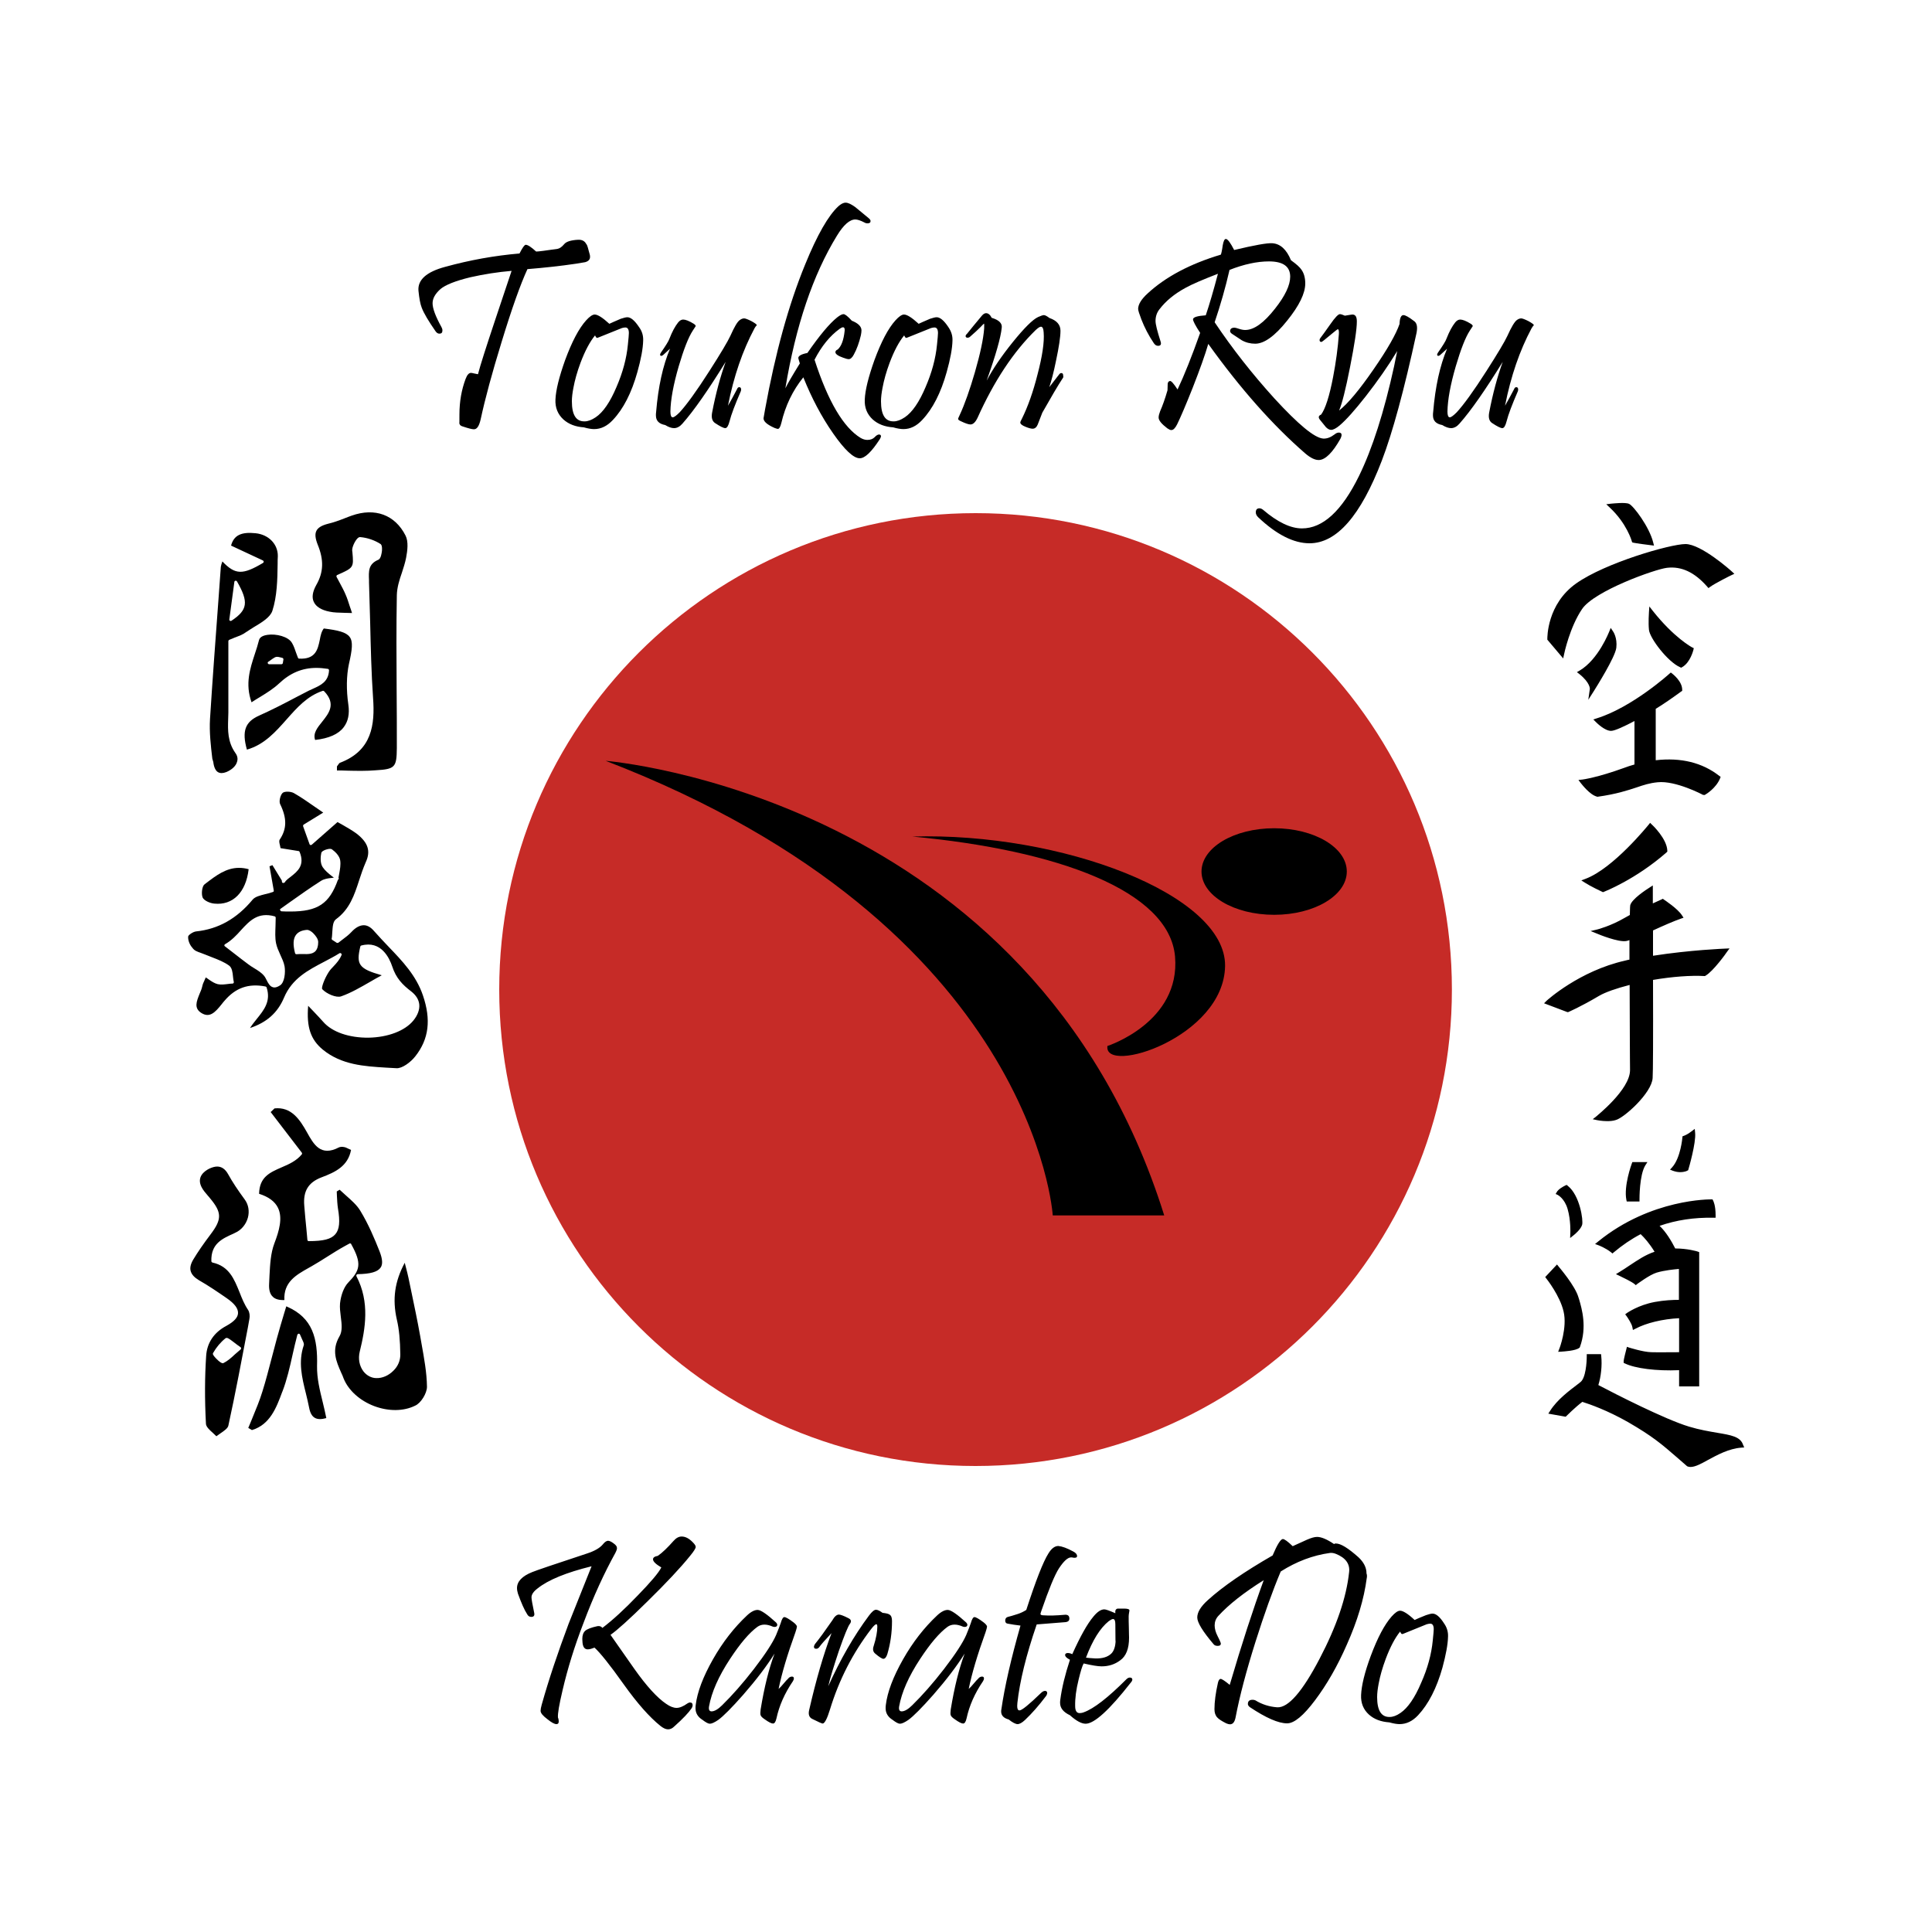
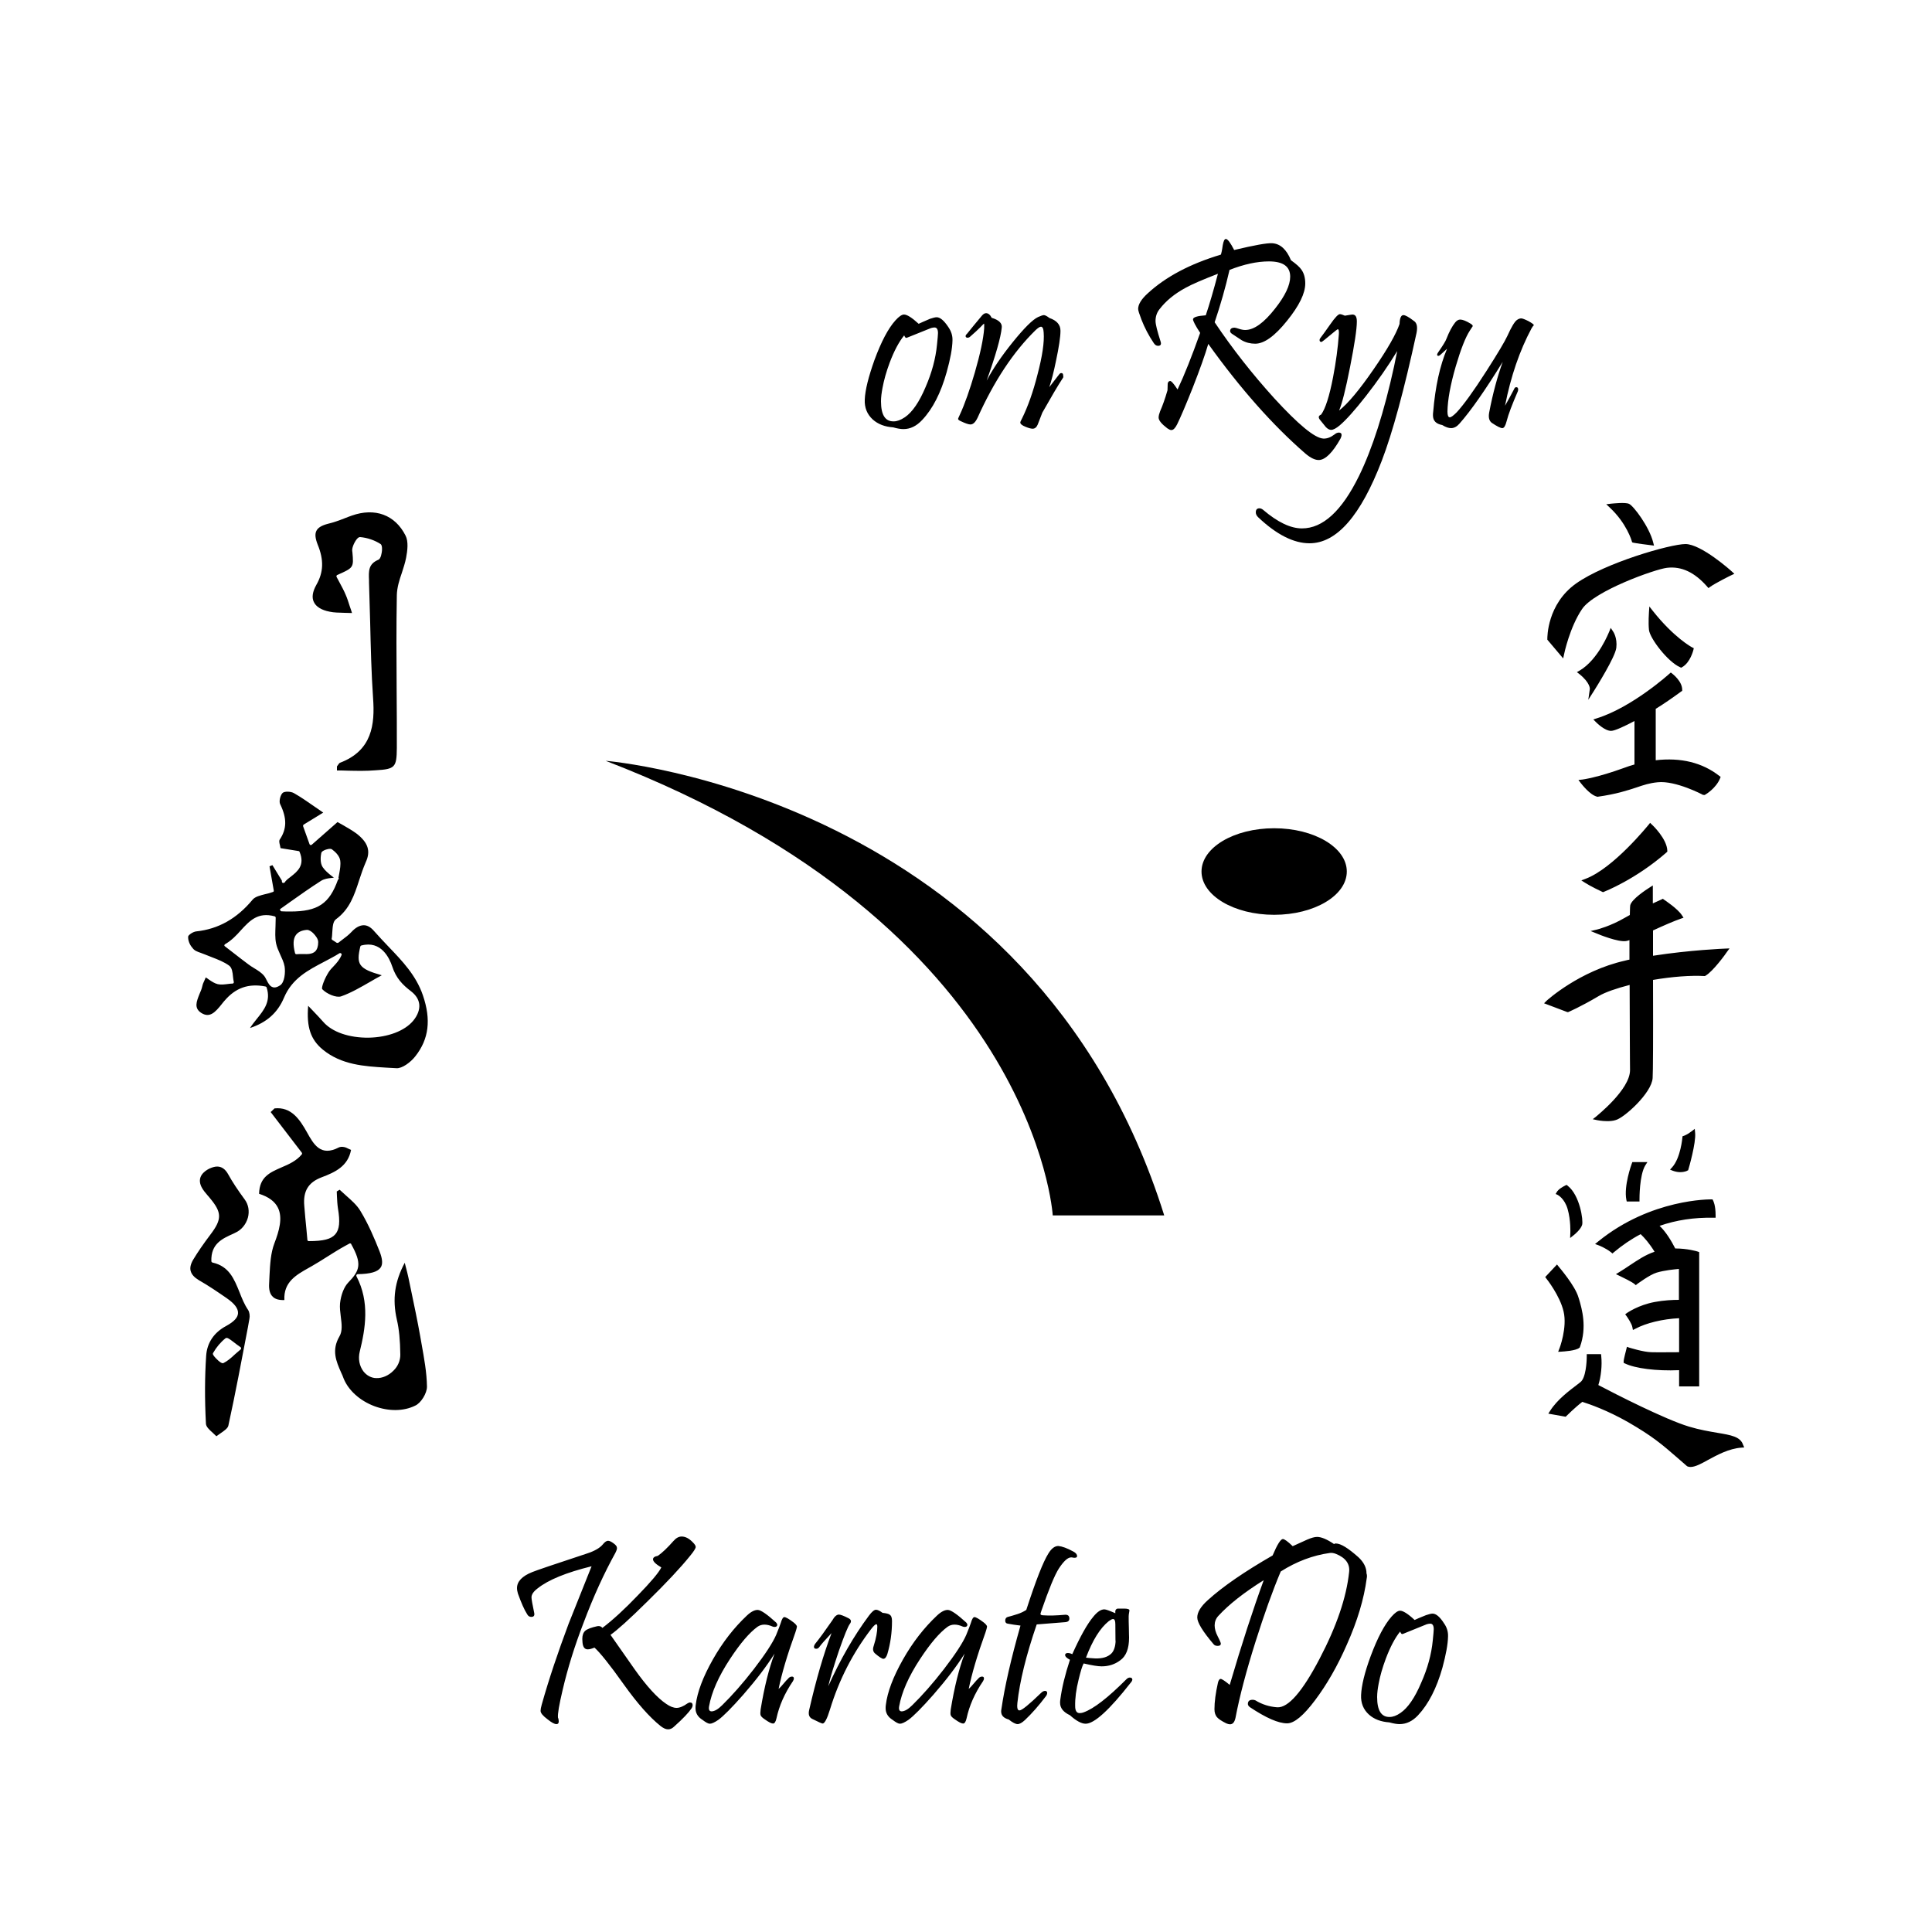
<svg xmlns="http://www.w3.org/2000/svg" xml:space="preserve" style="enable-background:new 0 0 1000 1000" viewBox="0 0 1000 1000">
  <switch>
    <g>
-       <path d="M751.5 512.2c0 136.2-110.4 246.6-246.6 246.6S258.4 648.4 258.4 512.2 368.8 265.6 505 265.6 751.5 376 751.5 512.2" style="fill:#c62b27" />
      <path d="M313.5 393.8s220.9 17.6 289.1 235.3h-57.7s-9-149.7-231.4-235.3M697.1 451.1c0 12.4-16.8 22.4-37.6 22.4s-37.6-10-37.6-22.4c0-12.4 16.8-22.4 37.6-22.4s37.6 10 37.6 22.4" />
-       <path d="M573.2 541.4s37.9-12.2 35-46.3c-3-34.1-61-55.1-135.9-62.1 76.9-2.3 162.3 30 161.8 67-.6 37-63 56.6-60.9 41.4M305.3 131.9c.1.4.1.8.1 1.1 0 1.3-.8 2.2-2.5 2.7-.1 0-1.7.3-4.8.8-8.1 1.2-16.5 2.1-25.1 2.8-3.6 7.8-8.1 20.4-13.4 37.8-4.9 15.9-8.5 29.2-10.8 39.9-.8 3.5-1.9 5.2-3.5 5.2-1 0-2.9-.5-5.9-1.5-1.1-.3-1.6-.9-1.7-1.9.1.9.1-.5.1-4.2 0-6.8 1.1-12.9 3.2-18.5.8-2.1 1.7-3.1 2.8-3.1.3 0 .8.1 1.6.3.8.2 1.5.3 2 .4 1.2-4.7 4.2-14 8.8-27.8 5.2-15.6 8.1-24.2 8.6-25.7-7.1.6-14.2 1.7-21.3 3.3-7.9 1.9-13 4-15.5 6.1-2.8 2.5-4.1 4.9-4.1 7.4 0 2.6 1.5 6.7 4.6 12.3.3.6.5 1.1.5 1.7 0 1.2-.5 1.7-1.6 1.7-.7 0-1.4-.4-2-1.3-3.6-5.2-6-9.2-7.1-12.1-.8-2-1.3-4.9-1.7-8.8-.5-5.6 4.1-9.8 13.9-12.4 12.7-3.5 25.5-5.8 38.4-6.9 1.5-3 2.6-4.5 3.2-4.5 1.1 0 2.9 1.2 5.4 3.5 1.2 0 4.9-.5 11.1-1.4 1.1-.2 2.2-1 3.4-2.4 1-1.3 3.4-2.1 7.2-2.3 2.1-.1 3.5.7 4.3 2.3.4.2.9 2.1 1.8 5.5M332.9 176.3c-.1 4.1-1.1 9.5-3 16.3-3 10.7-7.2 19-12.7 24.8-2.9 3.1-6.1 4.7-9.7 4.7-1.4 0-3.2-.3-5.3-.9-4.3-.3-7.8-1.6-10.6-4.1-2.9-2.7-4.3-6.1-4.1-10.3.2-4.9 1.9-11.7 5-20.4 3.5-9.5 7.1-16.4 10.9-20.6 1.8-2 3.3-3 4.4-3 1.6 0 4.1 1.6 7.6 4.8 1-.5 2.9-1.3 5.9-2.6 1.5-.5 2.7-.8 3.4-.8 1.8 0 3.8 1.7 6 5 1.7 2.3 2.3 4.6 2.2 7.1m-7.9 2c.3-3.1.5-5 .5-5.9 0-1.9-.6-2.9-1.8-2.9-.5 0-1.1.1-1.8.3l-10.7 4.3c-1.2.5-2 .8-2.1.8-.4 0-.7-.4-1.1-1.3-2.7 3.3-5.2 8-7.5 14.1-1.8 4.8-3 9.2-3.7 13-.5 2.6-.8 4.9-.8 7 0 7.1 2.2 10.5 6.6 10.4 1.7 0 3.6-.7 5.7-2.1 3.9-2.6 7.5-7.9 10.8-15.7 3.2-7.4 5.2-14.7 5.9-22M390.5 170c-6.1 11.4-10.7 24.7-13.7 40 1.3-2.3 2.9-5.1 4.7-8.6.2-.6.6-1 1.1-1 .7 0 1 .4 1 1.3 0 .3-.1.6-.2.9-2.9 6.7-4.9 11.9-5.8 15.5-.6 2.3-1.3 3.5-2.2 3.5-.9 0-2.7-.9-5.4-2.7-1.4-1-1.9-2.8-1.4-5.4 1.9-10 4.3-18.7 7-26.2-8.9 14.4-16.3 25.1-22.4 32-1.3 1.5-2.8 2.3-4.3 2.3-1.3 0-2.8-.5-4.6-1.6-3.2-.6-4.8-2.2-4.8-5 0-.5 0-1.1.1-1.7 1.1-13.2 3.5-24.1 7.2-32.8-.8.7-2 1.8-3.5 3.2-.6.5-1.1.6-1.4.4-.4-.3-.3-.8.2-1.6 2.5-3.6 4-6 4.4-7.2 1.4-3.6 2.9-6.4 4.5-8.4.8-1 1.7-1.5 2.6-1.5 1.2 0 3.1.7 5.5 2.2.6.4 1 .8 1 1.2l-1.5 2.3c-2.3 3.5-4.7 9.7-7.3 18.5-2.8 9.6-4.2 17.4-4.3 23.4 0 2 .4 3 1.2 3 .7 0 1.9-.9 3.6-2.6 3.5-3.8 8.7-10.9 15.4-21.4 5.9-9.2 9.5-15.3 10.8-18.1 2.1-4.7 3.7-7.5 5-8.3.8-.6 1.6-.8 2.2-.8.6 0 1.9.5 3.7 1.4 1.8 1 2.8 1.7 2.8 2.1 0 .1-.2.3-.5.6-.3.5-.6.8-.7 1.1M455.4 227.3c-4.3 6.6-7.7 9.9-10.4 9.9-3.2 0-7.8-4.3-13.8-12.9-6-8.6-11.1-18.3-15.4-29-5.5 6.8-9.3 14.7-11.4 23.7-.5 2-1.1 3-1.8 3-.3 0-.8-.2-1.7-.5-3.8-1.7-5.7-3.3-5.7-5 0-.2.3-1.8.8-4.6 5.3-29.2 12.2-54.2 20.7-74.9 6.3-15.5 12.1-25.5 17.2-30.2 1.3-1.2 2.6-1.9 3.8-1.9 1.3 0 2.9.8 5 2.3l6.9 5.7c.6.5 1 1 1 1.5 0 .8-.5 1.2-1.6 1.2-.5 0-1-.1-1.5-.4-2.1-1.1-3.7-1.6-4.8-1.6-2.9 0-6.1 2.8-9.5 8.4-12.4 20.2-21.3 46.5-26.7 79 1.1-2.3 3.6-6.6 7.5-12.9-.5-1.6-.8-2.6-.8-2.8 0-1.1 1.6-2 4.7-2.6 6.3-9.1 11.4-15.2 15.4-18.4 1.4-1.1 2.5-1.7 3.3-1.7.8 0 2.2 1.1 4.3 3.4 3.3 1.3 5 3 5 5 0 .6-.1 1.5-.3 2.5-.9 3.8-2.1 7.2-3.7 10.1-.8 1.5-1.7 2.3-2.6 2.3-.6 0-1.7-.3-3-.8-2.6-.9-3.9-1.9-3.9-2.8 0-.6.4-1.1 1.2-1.4 1.9-1.7 3.1-4.9 3.6-9.8.1-1.1-.2-1.7-.9-1.7-.4 0-1 .3-1.7.8-5.1 3.7-9.4 9-13 16 7 21.6 15 35.1 23.9 40.5 1.1.6 2.2 1 3.4 1 1.7 0 2.9-.5 3.8-1.4.9-1 1.7-1.4 2.3-1.4.6 0 1 .3 1 1-.1.4-.3.9-.6 1.4" />
      <path d="M493 176.3c-.1 4.1-1.1 9.5-3 16.3-3 10.7-7.2 19-12.7 24.8-2.9 3.1-6.1 4.7-9.7 4.7-1.4 0-3.2-.3-5.3-.9-4.3-.3-7.8-1.6-10.6-4.1-2.9-2.7-4.3-6.1-4.1-10.3.2-4.9 1.9-11.7 5-20.4 3.5-9.5 7.1-16.4 10.9-20.6 1.8-2 3.3-3 4.4-3 1.6 0 4.1 1.6 7.6 4.8 1-.5 2.9-1.3 5.9-2.6 1.5-.5 2.7-.8 3.4-.8 1.8 0 3.8 1.7 6 5 1.6 2.3 2.3 4.6 2.2 7.1m-8 2c.3-3.1.5-5 .5-5.9 0-1.9-.6-2.9-1.8-2.9-.5 0-1.1.1-1.8.3l-10.7 4.3c-1.2.5-2 .8-2.1.8-.4 0-.7-.4-1.1-1.3-2.7 3.3-5.2 8-7.5 14.1-1.8 4.8-3 9.2-3.7 13-.5 2.6-.8 4.9-.8 7 0 7.1 2.2 10.5 6.6 10.4 1.7 0 3.6-.7 5.7-2.1 3.9-2.6 7.5-7.9 10.8-15.7 3.2-7.4 5.2-14.7 5.9-22M550.3 195.4c-2.8 4.2-6.3 10.3-10.8 18.2-.8 2.1-1.6 4.1-2.4 6.2-.6 1.4-1.5 2.1-2.6 2.1-.8 0-2-.3-3.7-1-1.8-.7-2.7-1.5-2.7-2.2 0-.3.3-1 .9-2.1 3-6.1 5.7-13.6 8-22.7 2.5-9.5 3.6-16.8 3.2-21.8-.1-2-.6-3-1.4-3-.6 0-1.5.6-2.7 1.7-11.6 11.3-21.6 26.5-30.1 45.4-1.1 2.3-2.3 3.5-3.7 3.5-1 0-2.7-.6-5-1.7-.9-.4-1.4-.8-1.4-1.2 0-.2.3-.8.8-1.9 2.7-5.8 5.3-13.3 7.9-22.2 2.8-9.7 4.4-17.3 4.8-22.7.1-1.7 0-2.5-.1-2.5 0 0-.7.6-1.9 1.9-1.2 1.2-3 2.9-5.2 4.8-.4.4-.9.6-1.4.6-.6 0-1-.3-1-.8 0-.4.2-.8.7-1.2 2-2.5 4.6-5.7 7.8-9.5.7-.8 1.4-1.2 2.1-1.2 1.1 0 2.1.8 2.9 2.4 3.7 1.1 5.5 2.8 5.2 5.1-.5 5.1-3.1 14.2-7.8 27.4 3.1-5.9 7.6-12.6 13.5-19.9 5.9-7.3 10.3-11.7 13.1-13 1.4-.6 2.4-1 3-1 .6 0 1.6.5 2.9 1.5 3.8 1.3 5.7 3.5 5.7 6.6 0 3.2-.8 8.4-2.3 15.5-1.2 5.9-2.4 10.5-3.5 13.7 1.3-1.7 3-3.9 5.1-6.6.4-.5.7-.7 1.1-.7.7 0 1 .4 1 1.3.1.5.1.8 0 1M693.8 227.1c-4 7.1-7.7 10.8-11 11-2 .1-4.4-1-7.2-3.4-16.7-14.5-33.5-33.4-50.2-56.7-1.6 5.5-4.3 13.1-8.1 22.8-3.5 8.8-6.2 15.1-8 18.8-1 2-2 3-3 3-.6 0-1.2-.3-2.1-.9-3-2.3-4.5-4.1-4.5-5.6 0-.9.3-2 .8-3.3 1.2-2.7 2.5-6.3 3.8-10.8 0-1.1.1-2.3.1-3.4.1-.8.5-1.3 1.2-1.4.6-.1 1.9 1.3 3.9 4.4 3.5-7.4 7.4-17.2 11.7-29.3-2.5-3.8-3.7-6.2-3.7-7 0-1.1 2.2-1.8 6.6-2.1 1.9-5.6 4-12.8 6.3-21.5-7.5 2.9-13.2 5.3-16.8 7.3-5.7 3.1-10.1 6.7-13.4 11-1.4 1.7-2.1 3.8-2.1 6.1 0 1.8.9 5.3 2.6 10.6.5 1.5.1 2.3-1.3 2.3-.9 0-1.6-.5-2.2-1.4-2.7-4-4.8-8.1-6.4-12.2-1.1-2.9-1.7-4.7-1.7-5.5 0-2.3 1.6-5 4.9-8 9.3-8.6 21.9-15.3 37.9-20.1.2-.4.6-2 1-4.9.4-2.2.9-3.3 1.7-3.2.9.1 2.3 2 4.2 5.7 10.5-2.5 17.1-3.7 19.8-3.5 4.1.3 7.3 3.2 9.6 8.8 2.8 2 4.6 3.6 5.5 5 1.2 1.7 1.9 4.1 1.9 7 0 5.1-3.1 11.5-9.4 19.3-6.4 8-11.9 11.9-16.5 11.9-2.5 0-4.9-.6-7-1.8l-5-3.3c-.6-.4-1-.9-1-1.4 0-1.2.8-1.8 2.3-1.8.4 0 1.1.2 2.3.6 1.2.4 2.3.6 3.2.6 4.6 0 9.7-3.7 15.5-11.1 5.2-6.6 7.8-12.1 7.8-16.5 0-5.3-3.7-7.9-11-7.9-6.2 0-13 1.5-20.4 4.4-2.1 9.2-4.7 18.2-7.7 27.1 9.1 13.6 19.4 26.7 30.9 39.4 12.4 13.5 20.8 20.5 25.3 20.8 1.9.1 3.8-.6 5.8-2.1.8-.7 1.6-1 2.3-1 .9 0 1.4.4 1.4 1.3 0 .4-.2 1.1-.6 1.9" />
      <path d="M733.2 172.3c-6.4 29.5-12.4 51.6-18 66.2-10.9 28.4-23.3 42.7-37.4 42.7-8.2 0-17.1-4.5-26.6-13.5-.8-.8-1.2-1.6-1.2-2.5 0-1.4.6-2.1 1.9-2.1.6 0 1.3.3 1.9.8 7.5 6.4 14.2 9.6 20.1 9.6 10.8 0 20.6-9 29.5-27.1 6.9-14.1 13-33.1 18.2-56.9.3-1.7.9-4.3 1.6-7.8-4.8 7.9-10.2 15.6-16.2 23.3-5.8 7.4-10.3 12.4-13.6 15.2-1.8 1.5-3.3 2.3-4.4 2.3-.9 0-1.8-.5-2.7-1.4-1-1.2-2-2.5-3-3.7-.5-.6-.7-1.1-.7-1.5v-.1c.1-.6.5-.9 1.2-1.2 2.2-3 4.3-9.5 6.2-19.4 1.5-7.8 2.5-15.3 3-22.3.1-1.7-.1-2.5-.6-2.5-.1 0-1.2.8-3.2 2.5-3.2 2.7-5 4.1-5.2 4.1-.6 0-1-.3-1-1 0-.3.1-.6.4-1 .8-1 2.5-3.4 5.2-7.2 2.4-3.5 4.1-5.2 4.9-5.2.6 0 1.5.3 2.6.8 2.3-.4 3.7-.6 3.9-.6 1.6 0 2.3 1.2 2.3 3.6 0 4-1.2 11.8-3.5 23.5s-4.2 19.2-5.7 22.6c4.6-3.6 10.6-10.8 17.9-21.4 7.2-10.4 11.6-18.2 13.4-23.4.1-3.1.8-4.6 2-4.6 1 0 2.8 1 5.4 3 1.6 1 2 3.1 1.4 6.2M792.7 170c-6.1 11.4-10.7 24.7-13.7 40 1.3-2.3 2.9-5.1 4.7-8.6.2-.6.6-1 1.1-1 .7 0 1 .4 1 1.3 0 .3-.1.6-.2.9-2.9 6.7-4.9 11.9-5.8 15.5-.6 2.3-1.3 3.5-2.2 3.5-.9 0-2.7-.9-5.4-2.7-1.4-1-1.9-2.8-1.4-5.4 1.9-10 4.3-18.7 7-26.2-8.9 14.4-16.3 25.1-22.4 32-1.3 1.5-2.8 2.3-4.3 2.3-1.3 0-2.8-.5-4.6-1.6-3.2-.6-4.8-2.2-4.8-5 0-.5 0-1.1.1-1.7 1.1-13.2 3.5-24.1 7.2-32.8-.8.7-2 1.8-3.5 3.2-.6.5-1.1.6-1.4.4-.4-.3-.3-.8.2-1.6 2.5-3.6 4-6 4.4-7.2 1.4-3.6 2.9-6.4 4.5-8.4.8-1 1.7-1.5 2.6-1.5 1.2 0 3.1.7 5.5 2.2.6.4 1 .8 1 1.2l-1.5 2.3c-2.3 3.5-4.7 9.7-7.3 18.5-2.8 9.6-4.2 17.4-4.3 23.4 0 2 .4 3 1.2 3 .7 0 1.9-.9 3.6-2.6 3.5-3.8 8.7-10.9 15.4-21.4 5.9-9.2 9.5-15.3 10.8-18.1 2.1-4.7 3.8-7.5 5-8.3.8-.6 1.6-.8 2.2-.8.6 0 1.9.5 3.7 1.4 1.8 1 2.8 1.7 2.8 2.1 0 .1-.2.3-.5.6-.3.5-.5.8-.7 1.1M318.5 803.8c-5.7 10.3-11.3 22.4-16.5 36.3-4.6 11.9-8.2 23.5-10.8 34.7-1.8 7.6-2.6 12.3-2.4 14.2.3.7.4 1.4.4 2 0 1-.4 1.4-1.2 1.4-1 0-2.5-.8-4.6-2.5-2.4-1.8-3.6-3.2-3.6-4.4 0-.7.2-1.8.6-3.2 3.7-13.2 8.4-27.1 13.9-41.8 3.6-9.1 7.6-19.1 11.9-29.8-13 3.2-22.4 7-28 11.5-2.1 1.6-3.1 3.1-3.1 4.6 0 1 .5 3.7 1.4 8 .3 1.4-.2 2.1-1.5 2.1-.9 0-1.6-.4-2.1-1.3-1.6-2.5-3.1-6-4.8-10.7-.3-1-.5-2-.5-2.9 0-3.4 2.6-6.2 7.9-8.3 1.9-.8 11.3-4 28.3-9.6 4-1.3 6.7-2.9 8.2-4.7 1-1.3 2-1.9 2.7-1.9.7 0 1.6.4 2.7 1.2 1.3.9 1.9 1.7 1.9 2.3.2.6-.2 1.6-.8 2.8m40.2-5.4c.9.9 1.4 1.7 1.4 2.3 0 .7-1 2.3-2.9 4.6-5 6.2-12.4 14.1-22.2 23.7-9.3 9.2-15.7 14.9-19 17.2 4.1 5.9 8.3 11.8 12.4 17.7 6.3 8.9 11.8 14.9 16.4 18 2 1.4 3.8 2.1 5.4 2.1 1.6 0 3.5-.8 5.6-2.3.5-.3.9-.5 1.3-.5 1 0 1.4.5 1.4 1.4 0 .5-.2 1.1-.6 1.7-1.4 2.1-4.4 5.3-9 9.4-1 1-2.1 1.4-3.1 1.4-1.2 0-2.5-.6-4-1.8-5.6-4.5-11.9-11.6-18.9-21.4-7.3-10.3-12.4-16.6-15.2-19.1-1.5.6-2.6.9-3.5.9-1.6 0-2.5-1.2-2.7-3.6 0-.7-.1-1.3-.1-1.8 0-1.9.5-3.3 1.5-4.2 1-.9 3.1-1.7 6.3-2.4 1.1-.2 2 .1 2.6.9 5.4-4.1 11.5-9.7 18.3-16.8 6.7-6.9 10.8-11.7 12.2-14.5-2.9-1.7-4.3-3.1-4.3-4.2 0-.9.8-1.5 2.5-1.8 2.3-1.6 5-4.2 8.1-7.7 1.3-1.5 2.7-2.3 4.2-2.3 2 0 3.9 1 5.9 3.1M411.7 844.9c-4.2 11.6-7.1 21.4-8.7 29.3.7-.6 1.6-1.6 2.7-2.9 1.1-1.3 1.8-2.1 2.1-2.3.6-.8 1.3-1.2 2.1-1.2.7 0 1 .3 1 1 0 .4-.2.9-.5 1.4-4.3 6.3-7.1 12.7-8.5 19.2-.4 1.8-1 2.7-1.8 2.7s-2.2-.7-4.3-2.2c-1.2-.8-1.9-1.5-2.1-2.1-.2-.5-.2-1.5 0-3 1.9-11.6 4.3-21.2 7.2-28.9-4 6.4-9.4 13.5-16.2 21.3-6 6.8-10.3 11.1-12.9 13-1.9 1.3-3.4 2-4.4 2-.8 0-2.1-.7-3.8-2-2.4-1.5-3.6-3.5-3.6-6 0-.5 0-1.1.1-1.7.8-6.7 3.8-14.6 8.9-23.6 5.1-9 11-16.5 17.6-22.7 2.1-2 4.1-3 5.7-2.9 1.6.1 4.8 2.3 9.4 6.5.4.4.6.8.6 1.2 0 .7-.5 1.1-1.4 1.1-.4 0-.7-.1-1-.2-3.2-1.4-5.8-1.3-7.8.1-4.3 3.1-9 8.7-14.2 16.6-6 9.1-9.6 17.3-10.9 24.6 0 .3-.1.6-.1.9 0 1.1.5 1.7 1.4 1.7 1.5 0 3.4-1.1 5.5-3.2 5.1-5 10.6-11.2 16.4-18.7 6-7.8 9.8-13.7 11.5-17.6 1.2-2.9 2-5 2.4-6.2.6-2.1 1.2-3.1 1.9-3.1s2.3.9 4.8 2.8c1 .8 1.6 1.5 1.7 2.1-.1.6-.3 1.6-.8 3M461.7 839c0 6-.8 11.7-2.4 17.1-.5 1.6-1.2 2.5-2.1 2.5-.6 0-2.1-.9-4.2-2.7-1.1-.9-1.4-2.2-.8-3.9 1.3-4.1 1.9-7.5 1.9-10 0-.9-.2-1.3-.5-1.3-.5 0-1.4.8-2.7 2.5-9.5 12.4-16.6 26.2-21.3 41.6-1.5 4.9-2.8 7.3-3.8 7.3-.4 0-2.2-.8-5.4-2.4-1.6-.8-2.1-2.3-1.6-4.5 3.6-15.8 7.5-29.1 11.6-39.9-3.4 3.6-5.5 6-6.4 7.3-.4.5-.9.8-1.5.8-.8 0-1.2-.3-1.2-1 0-.4.2-.9.5-1.4 2.2-2.7 5.2-6.8 9-12.3 1.1-2 2.3-3 3.4-3 .8 0 2.5.6 5 1.9 1.4.7 1.6 1.7.7 2.9-1 1.3-2.9 6-5.7 14-2.6 7.8-4.5 13.9-5.5 18.3 6.2-13.8 13.2-26 21.1-36.6 1.5-2 2.7-3 3.6-3 .8 0 1.9.5 3.4 1.6 1.9.2 3.1.5 3.6.9.9.5 1.3 1.6 1.3 3.3M510.1 844.9c-4.2 11.6-7.1 21.4-8.7 29.3.7-.6 1.6-1.6 2.7-2.9 1.1-1.3 1.8-2.1 2.1-2.3.6-.8 1.3-1.2 2.1-1.2.7 0 1 .3 1 1 0 .4-.2.9-.5 1.4-4.3 6.3-7.1 12.7-8.5 19.2-.4 1.8-1 2.7-1.8 2.7s-2.2-.7-4.3-2.2c-1.2-.8-1.9-1.5-2.1-2.1-.2-.5-.2-1.5 0-3 1.9-11.6 4.3-21.2 7.2-28.9-4 6.4-9.4 13.5-16.2 21.3-6 6.8-10.3 11.1-12.9 13-1.9 1.3-3.4 2-4.4 2-.8 0-2.1-.7-3.8-2-2.4-1.5-3.6-3.5-3.6-6 0-.5 0-1.1.1-1.7.8-6.7 3.8-14.6 8.9-23.6 5.1-9 11-16.5 17.6-22.7 2.1-2 4.1-3 5.7-2.9 1.6.1 4.8 2.3 9.4 6.5.4.4.6.8.6 1.2 0 .7-.5 1.1-1.4 1.1-.4 0-.7-.1-1-.2-3.2-1.4-5.8-1.3-7.8.1-4.3 3.1-9 8.7-14.2 16.6-6 9.1-9.6 17.3-10.9 24.6 0 .3-.1.6-.1.9 0 1.1.5 1.7 1.4 1.7 1.5 0 3.4-1.1 5.5-3.2 5.1-5 10.6-11.2 16.4-18.7 6-7.8 9.8-13.7 11.5-17.6 1.2-2.9 2-5 2.4-6.2.6-2.1 1.2-3.1 1.9-3.1s2.3.9 4.8 2.8c1 .8 1.6 1.5 1.7 2.1-.1.6-.3 1.6-.8 3M555.6 803.1c1.3.7 1.9 1.5 1.9 2.3 0 .6-.4.9-1.3.9-.2 0-.5 0-.9-.1s-.7-.1-.9-.1c-1.7 0-3.8 1.9-6.3 5.7-2.2 3.4-5.2 10.7-9.1 22-.4 1-.5 1.6-.4 1.8.1.3.7.5 1.8.5 2.7.2 6.3.1 10.8-.3 1.5-.1 2.3.5 2.3 2 0 1-.6 1.6-1.8 1.8-1 .1-6 .5-15.1 1.2-5.5 16-8.8 29.5-10 40.6 0 .6-.1 1.1-.1 1.6 0 1.6.4 2.3 1.2 2.3 1.2 0 4.9-3 11.1-9 .7-.7 1.4-1.1 2.1-1.1.6 0 1 .3 1.1.8.1.5-.1 1.2-.6 1.9-3.7 4.9-7.3 9-10.9 12.4-1.5 1.4-2.8 2.1-3.8 2.1s-2.6-.8-4.6-2.4c-2.6-.7-3.9-2.1-3.9-4.1 0-.3 0-.7.1-1.1 1.7-11.8 5-26.2 9.9-43.4-2.4-.3-4.6-.6-6.6-1-.9-.1-1.3-.7-1.3-1.6 0-1 .5-1.7 1.4-1.9.9-.2 2.6-.7 5.1-1.5 1.5-.5 3-1.2 4.4-2.1 4.9-15.1 8.7-24.9 11.5-29.3 1.6-2.6 3.3-3.8 5.1-3.8 2 .2 4.5 1.1 7.8 2.9M585.3 870.9c-11.1 14.2-18.9 21.3-23.4 21.3-2.1 0-4.9-1.5-8.1-4.4-3.4-1.6-5.1-3.7-5.1-6.4 0-.5 0-1 .1-1.6.8-6.2 2.5-13.1 5-20.7-1.7-.9-2.5-1.7-2.5-2.5 0-.6.5-1 1.4-1 .7 0 1.5.2 2.3.6 4.1-9.1 7.7-15.6 10.9-19.4 2.1-2.6 4-3.8 5.7-3.8.8 0 2.7.7 5.7 2-.2-1.4.2-2.2 1.2-2.4h3.2c2 0 2.9.3 2.9 1 0 .1-.1.5-.2 1.2-.1.6-.2 1.2-.2 1.8 0 1.6 0 3.7.1 6.1 0 2.4.1 4 .1 4.9 0 5.7-1.5 9.6-4.6 11.8-2.8 2.1-6 3.1-9.6 3.1-1.9 0-5-.5-9.3-1.5-.8 1.4-1.6 4.2-2.6 8.3-1.3 5.2-1.9 9.8-1.8 13.8 0 2.4.8 3.6 2.3 3.6.5 0 1.3-.1 2.1-.4 5.3-1.9 12.6-7.6 22.1-17.1.6-.6 1.2-.9 1.8-.9.9 0 1.3.4 1.3 1.2-.1.3-.3.9-.8 1.4m-8-30.2c0-1.8-.4-2.7-1.2-2.7-.5 0-1.2.4-2.2 1.1-4.5 3.6-8.4 9.9-11.8 18.9.9.1 2.5.3 4.8.4 3.7.1 6.4-.7 8.3-2.5 1.4-1.4 2.1-3.6 2.3-6.8-.1 2.4-.2-.4-.2-8.4M707.4 817c-1.4 10.6-4.8 22-10.3 34.3-4.9 11.2-10.4 20.7-16.4 28.7-6 8-10.8 12-14.5 12-4.5 0-10.9-2.8-19.3-8.4-.6-.5-1-1-1-1.6 0-1.5.8-2.2 2.5-2.2.5 0 .9.1 1.4.3 3.4 2.1 7.2 3.3 11.3 3.6 5.7.3 13-8.1 21.9-25.1 8.8-16.8 13.9-31.7 15.3-44.9.5-4.2-1.8-7.4-6.8-9.4-1.2-.5-2.3-.6-3.1-.5-8.8 1.2-17.3 4.4-25.5 9.6-4.3 10.2-8.6 22.3-13 36.2-4.8 15.2-8.3 28.4-10.4 39.5-.5 2.3-1.4 3.4-2.9 3.4-.5 0-1.2-.2-1.9-.5-2.4-1.2-3.9-2.2-4.6-3-1-1-1.5-2.5-1.5-4.3 0-3.8.6-8.4 1.8-13.7.3-1.3.8-2 1.4-2 .6 0 2.2 1 4.7 3.1 6.2-21.1 12.1-39.2 17.6-54.2-10.2 6.4-18 12.5-23.5 18.5-1.3 1.4-1.9 3.1-1.9 4.9 0 1.7.5 3.6 1.6 5.7s1.6 3.4 1.6 3.7c0 .8-.5 1.2-1.6 1.2-.9 0-1.6-.2-2.1-.8-5.7-6.7-8.5-11.3-8.5-13.9 0-2.7 1.8-5.7 5.5-9 7.7-7 18.9-14.7 33.5-23.1 2.4-5.7 4.2-8.5 5.3-8.5.8 0 2.5 1.2 5.1 3.7 2.5-1.1 5-2.3 7.5-3.4 2.1-.9 3.8-1.4 5.1-1.4 2.2 0 5.1 1.2 8.8 3.7.2-.2.5-.3.9-.3 2.6 0 6.4 2.4 11.7 7.1 2.8 2.6 4.2 5.4 4.2 8.4.3.8.3 1.7.1 2.6M749.5 847.1c-.1 4.1-1.1 9.4-2.9 16.1-3 10.6-7.2 18.8-12.6 24.6-2.9 3.1-6.1 4.6-9.6 4.6-1.4 0-3.1-.3-5.3-.9-4.3-.3-7.8-1.6-10.5-4-2.9-2.6-4.3-6-4.1-10.2.2-4.8 1.8-11.6 5-20.2 3.5-9.4 7.1-16.2 10.8-20.4 1.8-2 3.2-3 4.4-3 1.5 0 4.1 1.6 7.5 4.8 1-.5 2.9-1.3 5.9-2.5 1.5-.5 2.6-.8 3.4-.8 1.8 0 3.8 1.7 5.9 5 1.5 2.1 2.2 4.4 2.1 6.9m-7.9 2c.3-3.1.5-5 .5-5.8 0-1.9-.6-2.9-1.8-2.9-.5 0-1 .1-1.8.3l-10.6 4.3c-1.2.5-1.9.8-2.1.8-.4 0-.7-.4-1.1-1.3-2.6 3.2-5.1 7.9-7.4 14-1.8 4.8-3 9.1-3.7 12.9-.5 2.6-.8 4.9-.8 7 0 7 2.2 10.4 6.5 10.3 1.7 0 3.6-.7 5.6-2.1 3.8-2.6 7.4-7.8 10.7-15.6 3.3-7.4 5.3-14.7 6-21.9M800.9 331.1l8.2 9.7.5-2.3c0-.1 2.9-13.9 9.3-23.3s37.8-20.6 43.9-21.3c7.5-.9 14.3 2.3 20.8 9.7l.7.8.8-.6c2.6-1.9 11-6.1 11.1-6.1l1.5-.7-1.2-1.1c-.6-.6-16-14.3-24.1-14.3-7.8 0-41.5 9.7-56.6 20.4-15.1 10.7-14.9 28-14.9 28.7v.4zM844.6 280.1l.2.6.6.2c.1 0 1.7.4 9.1 1.3l1.6.2-.4-1.6c-2-8.1-10.2-19-12.5-20-1.9-.9-8.1-.2-9.3-.1l-2.5.3 1.8 1.7c8.8 8.2 11.4 17.3 11.4 17.4z" />
      <path d="m822.1 362.2 3-4.7c1.1-1.8 10.9-17.3 11.5-22.2.6-5.2-1.6-8.4-1.7-8.5l-1.2-1.8-.8 2c-.1.1-5.5 14.3-15.3 20.1l-1.4.8 1.3 1c5.7 4.6 5.4 7.7 5.4 7.7l-.8 5.6zM869.7 345.4l.5.2.5-.3c4.2-2.4 5.7-8.6 5.8-8.9l.2-.9-.8-.4c-.1 0-9.4-5-20.4-18.9l-1.8-2.3-.2 2.9c0 .2-.4 5.4 0 9.2.4 4.3 9.7 16.6 16.2 19.4zM882.3 411.5l.5-.3c.2-.1 5.4-3.2 7.5-8.3l.3-.8-.7-.5c-8.8-6.9-19.9-9.6-32.9-8.1v-26.6c4.7-2.9 9.1-6 13.2-9l.5-.3v-.6c0-4.4-4.9-8.1-5.1-8.3l-.8-.6-.7.6c-.2.2-19.3 17.4-37.6 23.1l-1.8.6 1.3 1.3c.5.5 4.6 4.6 7.9 4.6 1.9 0 7.2-2.5 12.1-5.1v22.5c-1.8.5-3.7 1.1-5.5 1.8-13.8 5-21.4 6-21.5 6l-2 .2 1.2 1.6c.5.6 4.7 6.1 8.3 7l.2.1h.2c9.9-1.4 15.5-3.3 20.1-4.8 3.8-1.3 6.8-2.3 11-2.7 9.2-1 23.3 6.4 23.4 6.5l.9.1zM855 426.8l-.9-.9-.8 1c-.2.2-18.2 22.6-32.7 28l-2.1.8 1.9 1.2c2.4 1.6 8.6 4.6 8.9 4.7l.4.2.5-.2c.2-.1 16.3-6.3 32.4-20.4l.4-.4v-.5c-.2-6.1-7.6-13.2-8-13.5zM811.6 523.9c.2-.1 6.2-2.6 16-8.4 3.2-1.9 8.9-3.9 15.9-5.7 0 9.7.1 19.6.1 27.7 0 7.8.1 13.9.1 16.4 0 10.1-17.3 23.7-17.4 23.9l-1.9 1.5 2.3.5c.1 0 2.4.5 5.2.5 1.4 0 3-.1 4.5-.6 4.3-1.2 18.5-13.9 19-21.7.2-2.9.3-20 .2-50.8 9.9-1.7 19.6-2.4 26.6-2h.3l.3-.2c3.9-2.2 10.8-11.8 11-12.2l1.4-1.9-2.3.1c-.2 0-18.1.7-37.3 3.7v-13.1l.2-.1c5.2-2.4 10.7-4.8 14.2-6l1.4-.5-.8-1.2c-2.1-3.4-9.1-8-9.4-8.2l-.5-.4-.6.3s-1.9.9-4.6 2.1v-9.3l-1.7 1.1c-1.6 1-9.3 6-10 9.2-.1.3-.1 1.2-.2 5l-2.7 1.5c-7.2 4.2-14.1 6-14.2 6l-3.4.8 3.2 1.3c1.1.5 11 4.5 15.1 3.9.5-.1 1.1-.2 1.8-.5v10.1c-.7.1-1.4.3-2.2.5-23.7 5.3-40.5 20.6-40.7 20.8l-1.3 1.3 11.9 4.5.5.1zM807.1 698.1l-.6 1.6 1.7-.1c1.2-.1 7.4-.4 9.3-2l.2-.2.1-.3c3.7-10.2 1-19.6-.5-24.7l-.3-.9c-1.7-6-10-15.6-10.3-16l-.8-1-6.1 6.5.6.8c.1.1 7 8.8 8.9 17 2 8.3-2.1 19.2-2.2 19.3zM902.2 747.8c-1.4-4.2-6.2-5-13.4-6.2-4-.7-9-1.5-14.6-3.2-12.3-3.7-38-16.8-46.9-21.5 1.4-4.4 2-10.2 1.5-15l-.1-1h-7.4v1.1c0 3-.5 11.3-3.3 13.4-.4.3-.9.7-1.4 1.1-4.2 3.2-10.6 7.9-14.3 13.8l-.9 1.4 9 1.6.4-.4s4.4-4.4 8.2-7.3c3.8 1.2 12.8 4.3 23.7 10.5 12.8 7.4 17.4 11.4 25.7 18.6 1.5 1.3 3 2.6 4.7 4.1l.3.2c.5.2 1 .3 1.6.3 2.4 0 5.4-1.6 9-3.6 4.8-2.6 10.8-5.9 17.3-6.4l1.5-.1-.6-1.4zM812.7 640.8l2-1.6c.4-.3 3.5-2.9 4.2-5.2.7-2.4-1.2-15.3-7.4-20.2l-.6-.5-.7.3c-3.4 1.7-4.3 3.1-4.4 3.4l-.6 1 1.1.5c.1.1 3.5 1.8 5.1 7.3 1.7 5.9 1.4 12.3 1.4 12.3l-.1 2.7zM852.7 601.5h-7.8l-.3.8c-.2.5-4.2 11.6-2.8 18.7l.2.9h6.6v-1.2c0-.1-.1-12.4 3-17.5l1.1-1.7zM873.4 605.9l.4-.2.1-.4c.2-.6 4-13.7 3.5-18.9l-.2-2.1-1.7 1.3c-2 1.6-3.9 2.3-3.9 2.3l-.7.2-.1.7c0 .1-.9 10.5-5.3 15.4l-1.1 1.2 1.5.6c1.4.5 2.7.7 3.7.7 2.4 0 3.7-.7 3.8-.8zM886.8 630.3h1.2v-1.2c0-5.3-1.2-7.5-1.3-7.7l-.3-.6h-.6c-.3 0-31.2-.5-58.6 21.8l-1.6 1.3 1.9.7s3.5 1.3 6.4 3.6l.7.6.7-.6c4.4-3.7 9.1-6.9 13.9-9.4 1.9 1.8 4.5 4.7 7.2 9.1-4.8 1.6-8.7 4.3-12.8 7-1.7 1.2-3.5 2.3-5.4 3.5l-1.8 1.1 1.9.9c1.7.8 6.4 3.1 7.7 4.2l.7.6.7-.6c.1 0 6.4-4.8 10.1-5.9 4-1.2 9.2-1.7 11.5-1.9v16c-3.2 0-7.7.2-12.5 1.1-8.6 1.6-14.2 5.6-14.4 5.7l-.9.7.7.9c.7 1 2.7 4 3 5.7l.3 1.5 1.4-.7c5.4-2.9 14-5 22.5-5.4v17.6c-4 0-11.3.1-14.4 0-4.3-.1-11.4-2.4-11.5-2.4l-1.1-.4-.3 1.2c-.2.9-1.4 5.2-1.4 6.4v.7l.6.3c5.4 2.6 16.3 4 28.1 3.5v8.4h10.4v-69.5l-.8-.3c-.2-.1-5.3-1.6-11.6-1.6-2-3.9-4.8-8.6-8.1-11.7 8.6-3 17.9-4.4 27.8-4.2zM103.9 493.2c.7.3 1.4.5 2.1.8 1.2.5 2.5 1 3.8 1.5 3.1 1.2 6.2 2.4 8.8 4.3 1.5 1.1 1.8 3.5 2 5.7.1.9.2 1.9.4 2.7.1.2 0 .4-.1.6-.1.2-.3.3-.6.3-.7 0-1.5.1-2.2.2-1.8.2-3.6.5-5.4.1-1.6-.4-3-1.3-4.6-2.4-.5-.4-1-.7-1.6-1.1-.2.5-.4 1-.6 1.4-.6 1.2-1 2.2-1.2 3.2-.3 1.3-.8 2.6-1.4 3.9-1.6 4-3 7.4.9 9.9 4.3 2.7 7.1-.2 10.6-4.6.5-.6.9-1.2 1.4-1.7 5.7-6.7 12.4-9.1 21.2-7.4.3.1.5.2.6.5 2.3 7.1-1.3 11.6-5.1 16.3-1.2 1.5-2.4 3-3.5 4.7 8.7-2.9 14.3-7.9 17.6-15.7 4.2-10 12.6-14.3 20.8-18.6 2.6-1.4 5.4-2.8 7.9-4.4.3-.2.6-.1.9.1.2.2.3.5.2.8-1 2.4-2.5 4.1-4.1 5.8-1 1-1.9 2-2.6 3.1-2.3 3.6-3.9 8.2-3.3 8.8 2.2 2.4 7.3 4.6 9.8 3.7 5.1-1.8 9.9-4.6 15.3-7.7 1.8-1.1 3.7-2.1 5.7-3.2-12-3.4-13.3-5.6-11.1-14.9.1-.3.3-.5.5-.5 10.3-2.8 14.6 6.6 16 10.8 2 6.1 5.3 9.5 9.9 13 2.4 1.9 3.8 4.1 4.1 6.6.3 2.7-.8 5.7-3.1 8.5-4.4 5.3-13.1 8.6-23.1 8.8-10.1.1-18.9-2.9-23.5-8.2-1.6-1.8-3.2-3.5-5.3-5.7-.8-.8-1.6-1.7-2.5-2.6-.9 11.1 1.3 17.5 7.6 22.7 9.7 7.9 21.4 8.6 32.7 9.3l5.4.3c2.9.2 7.3-3 9.8-6.2 7-8.9 8.2-18.9 3.9-31.5-3.5-10.3-10.7-17.8-17.6-25-2.6-2.7-5.2-5.5-7.7-8.3-1.7-2-3.5-3-5.3-3-2.1 0-4.3 1.2-6.4 3.5-1.4 1.5-3 2.7-4.6 3.9-.7.5-1.4 1.1-2.1 1.6-.2.2-.6.2-.9.1l-2.3-1.5c-.3-.2-.4-.5-.3-.8.2-1 .2-2.1.3-3.3.2-2.8.3-5.4 1.9-6.6 7.1-5.2 9.5-12.5 12-20.2 1-3.1 2.1-6.3 3.4-9.3 2.7-5.8 1.2-10.2-4.7-14.8-2.3-1.7-4.8-3.1-7.2-4.5l-2.7-1.5-13.3 11.7c-.2.2-.4.2-.7.2-.2-.1-.4-.2-.5-.5l-3.3-9.2c-.1-.3 0-.7.3-.9l10.1-6.2c-1.5-1-2.8-2-4.2-2.9-3.9-2.7-7.3-5.1-11-7.2-1.6-.9-4.8-1-5.8-.1-1.2 1.1-2 4.4-1.3 5.8 3.6 7.4 3.5 12.9-.3 18.5-.3.5-.1 1.7.2 2.8l.3 1.5 9.3 1.5c.3 0 .5.2.6.5 2.8 6.9-1.1 10-4.5 12.7-1.1.8-2.1 1.6-2.9 2.5 0 .2-.1.4-.3.5-.1 0-.1.1-.2.1-.2.2-.5.3-.8.2-.3-.1-.5-.4-.5-.8v-.4l-4.9-8-1.5.6 2.2 12.5c.1.4-.1.7-.5.8-1.3.5-2.6.8-3.9 1.1-2.7.7-5.2 1.3-6.5 2.8-8.2 9.9-17.8 15.3-29.3 16.5-1.7.2-4 1.9-4.1 2.6-.2 1.9.8 4.4 2.2 5.9 1 1.5 2.6 2 4.3 2.6zm59.3-.8c-1.6 1.5-3.9 1.5-6.4 1.4-1.1 0-2.2 0-3.3.1h-.1c-.3 0-.6-.2-.7-.6-1.1-4.3-1-7.4.5-9.4 1.2-1.6 3.1-2.4 5.7-2.6 1.2 0 2.5 1 3.2 1.7 1.2 1.2 2.6 3 2.6 4.6 0 2.2-.5 3.7-1.5 4.8zm-18-22c1.7-1.2 3.4-2.4 5.2-3.7 4.8-3.4 10.3-7.3 15.8-10.8 1.6-1 3.6-1.3 5.6-1.5.3 0 .6-.1 1-.1-.3-.3-.6-.5-1-.8-1.8-1.4-3.6-2.9-4.8-4.7-1.5-2.3-1-5.9-.7-7.3.1-.6.8-1.1 2-1.6.6-.2 2.5-.9 3.5-.3 1.8 1.3 4 3.5 4.3 5.8.3 2.2-.1 4.5-.5 6.7-.1.7-.3 1.5-.4 2.2.1.2.2.4.1.6-.1.2-.2.4-.4.5-4.4 12.3-10.3 16.4-24.7 16.4-1.4 0-2.8 0-4.4-.1-.3 0-.6-.2-.7-.5-.3-.3-.2-.6.1-.8zm-28.5 18.2c3.2-1.9 5.7-4.5 8-7.1 4.5-4.9 8.8-9.6 17.5-7.2.3.1.5.4.5.7 0 1.4-.1 2.9-.1 4.3-.1 3.2-.3 6.1.3 9 .4 1.9 1.2 3.7 2.1 5.7.9 2 1.9 4 2.3 6.2.5 3.1 0 8.3-2.3 9.8-1.1.7-2 1.1-2.9 1.1-.3 0-.5 0-.8-.1-1.6-.4-2.5-2.1-3.3-3.7-.4-.8-.8-1.6-1.3-2.2-1.3-1.6-3.2-2.8-5.2-4-1-.6-2.1-1.3-3-2-2.4-1.8-4.9-3.7-7.7-5.9-1.3-1-2.8-2.2-4.4-3.4-.2-.1-.3-.4-.3-.6.2-.3.3-.5.6-.6zM221 717.8c-.1-7.4-1.5-14.9-2.8-22.2-.2-1.3-.5-2.7-.7-4-1.4-7.9-3.1-15.9-4.7-23.6-.5-2.2-.9-4.4-1.4-6.7-.4-1.8-.8-3.5-1.4-5.7-.2-.6-.3-1.3-.5-2-5.2 9.7-6.5 18.8-4.1 29.4 1.2 5.1 1.7 10.7 1.8 18.2 0 3-1.2 6-3.6 8.3-2.5 2.5-5.7 3.9-8.8 3.8-2.5 0-5-1.3-6.7-3.5-2.1-2.8-2.8-6.5-1.9-10.2 2.9-11.8 5.3-25.6-1.7-39-.1-.2-.1-.5 0-.7.1-.2.4-.4.6-.4 6.7-.1 10.4-1.2 11.9-3.4 1.2-1.7 1-4.4-.5-8.3-2.6-6.6-5.8-14.2-10-21.1-1.8-3-4.7-5.5-7.4-7.9l-3.3-3-1.5.9c0 .8.1 1.6.1 2.5.1 2 .2 4.1.5 6.1 1.2 7.1.8 11-1.3 13.5-2.2 2.6-6.2 3.6-13.8 3.6-.4 0-.7-.3-.7-.7l-.5-5.5c-.4-4-.8-8-1.1-12-.7-7.7 2.1-12.2 8.9-14.8 7.2-2.7 13.7-5.8 15.3-14.2-.4-.2-.7-.3-1.1-.5-1-.5-1.8-.9-2.6-1-.9-.2-2-.1-2.6.2-9.4 4.9-13-1.5-16.5-7.8-3.8-6.8-8.2-13.3-16.8-12.4l-2 1.9 16.1 21c.2.3.2.7 0 .9-2.7 3.3-6.6 5.1-10.4 6.7-6.2 2.7-11.5 5-11.7 13.7 5 1.6 8.2 4 9.8 7.3 2.5 5.2.6 11.9-1.9 18.4-1.9 5-2.2 10.8-2.5 16.4-.1 1.5-.1 3-.2 4.4-.2 3.1.4 5.4 1.9 6.8 1.3 1.3 3.4 1.8 6 1.7-.5-9.3 6.1-13 12.5-16.6.6-.3 1.1-.6 1.6-.9 2.6-1.5 5.2-3.1 7.7-4.7l4.8-3c1.6-1 3.2-1.9 4.8-2.8.7-.4 1.4-.8 2.2-1.2.1-.1.2-.1.4-.1h.2c.2.1.4.2.4.4 5.6 10.1 4.6 13.5-1.6 19.9-2.1 2.2-3.7 6.2-4.2 10.7-.2 2.2.1 4.6.4 7 .5 3.8.9 7.4-.7 10.1-4.2 7.2-1.7 12.9.9 18.8.5 1 .9 2 1.3 3.1 2.5 6.1 8.4 11.4 15.8 14.2 7.5 2.8 15.2 2.7 21.1-.2 3.1-1.3 6.2-6.5 6.2-9.8zM162.4 311.5c1.1 2.5 4 4.3 8.2 5.1 2.3.5 4.7.5 7.7.6 1.2 0 2.5.1 3.9.1-.4-1.2-.7-2.3-1.1-3.3-.8-2.5-1.4-4.4-2.2-6.2-.9-2.2-2.1-4.3-3.2-6.4-.5-.9-1-1.9-1.5-2.8-.1-.2-.1-.4 0-.6.1-.2.2-.4.4-.4 8.5-3.8 8.5-3.8 7.8-11.8l-.1-.7c-.2-1.9 1.5-5.2 2.7-6.4.5-.5.9-.7 1.4-.7 3.7.3 7.5 1.6 10.6 3.6.2.2.9.6.7 3.5-.1.9-.5 4-1.8 4.6-5.3 2.2-5.1 5.9-4.9 10.7v1.1c.2 6.9.4 14 .6 20.8.3 12.8.6 26 1.5 39 1 13.7-.5 27.2-17.1 33.5-.4.1-.7.7-1.1 1.2-.2.2-.3.5-.5.7v2.1c1.9 0 3.8 0 5.7.1 4.7.1 9.5.2 14.3-.2 10.1-.6 10.9-1.5 11-11.5 0-10 0-20.1-.1-29.9-.1-16.2-.2-32.9.1-49.3.1-3.9 1.3-7.8 2.6-11.5.8-2.5 1.7-5.2 2.2-7.8.7-3.7 1.3-8.4-.3-11.5-5.4-10.7-15.8-14.6-27.9-10.3-1.2.4-2.4.9-3.7 1.4-2.8 1.1-5.6 2.1-8.5 2.8-3.2.8-5.2 2-6 3.6-.9 1.7-.6 4 .6 7.1 3.3 8 3.1 14.4-.7 21-1.9 3.4-2.4 6.4-1.3 8.7zM128.3 687.1l.8-4.5c.3-1.4.1-3.4-.7-4.6-1.9-2.8-3.2-6-4.4-9.1-2.8-6.9-5.4-13.5-14-15.4-.3-.1-.6-.4-.6-.7-.3-9.1 5.7-11.7 11.5-14.3l.8-.4c3.2-1.4 5.6-4.3 6.6-7.8.9-3.4.3-6.8-1.6-9.4-3.6-4.9-6.4-9.1-8.6-13.1-1.5-2.7-3.4-4-5.7-4-1.2 0-2.6.4-4.1 1.1-2.6 1.3-6.6 4.3-4 9.5.8 1.6 2.1 3.1 3.3 4.5.4.4.7.8 1.1 1.3 6.2 7.4 6.2 10.9.3 18.7-3.7 4.9-6.6 9.1-9 13.1-1.3 2.2-1.8 4.2-1.3 5.9.5 1.8 1.9 3.3 4.2 4.7 5.1 2.9 9.9 6.2 14.4 9.3 4.2 2.9 6 5.4 5.9 7.8-.1 2.3-2.1 4.4-6.1 6.6-6.4 3.4-10 8.8-10.4 15.6-.7 10.6-.8 22.1-.1 35.1.1 1.5 1.8 3.1 3.5 4.6.6.6 1.3 1.2 1.9 1.8l2.1-1.5c1.9-1.3 3.8-2.6 4.1-4 3.7-16.9 6.9-34.1 10.1-50.8zm-12.6 18.4c-.1 0-.2.1-.4.1-.5 0-1.5-.4-3.6-2.6-1.5-1.6-1.7-2.2-1.4-2.7 1.7-3 3.9-5.6 6.4-7.6.8-.6 1.8.1 4.4 2.1 1 .8 2.1 1.6 3.4 2.5.2.1.3.3.3.6 0 .2-.1.5-.3.6-1.1.9-2 1.7-2.9 2.5-2.1 2-3.9 3.5-5.9 4.5z" />
-       <path d="M138.4 328.6c-1.4.2-3.8.8-4.3 2.6-.6 2.4-1.4 4.9-2.2 7.3-2.5 7.6-5.1 15.5-1.7 25 1.5-1 3-1.9 4.5-2.8 3.6-2.2 6.9-4.3 9.7-6.9 5.7-5.4 11.9-8.1 19.4-8.1 1.9 0 3.8.2 5.9.5.4.1.6.4.6.8-.3 5.9-4.4 7.7-8.1 9.4-.8.4-1.6.7-2.4 1.1-2 1-4 2.1-6 3.1-6.4 3.4-13 6.8-19.7 9.8-7.2 3.2-9 8-6.3 17.6 9.1-2.6 14.9-9.3 20.6-15.7 5.3-6 10.7-12.1 18.6-14.7.3-.1.6 0 .8.2 6.3 6.6 2.4 11.4-1 15.7-2.5 3.1-4.9 6-3.7 9.5 7.1-.8 12.1-3 14.8-6.6 2.3-3 3.1-6.9 2.4-11.7-1.1-7.6-1-14.9.3-21 1.7-7.4 2.2-11.6.4-14-1.8-2.5-6.1-3.5-13.4-4.4-1.2 1.5-1.7 3.7-2.1 6-1 4.7-2.1 10.1-10.7 9.6-.3 0-.5-.2-.6-.5l-.9-2.4c-.6-1.7-1.2-3.6-2.1-5.1-1.8-3.4-8.3-5-12.8-4.3zm8 14.6c-.1.4-.4.6-.7.6h-6.4c-.3 0-.6-.2-.7-.5-.1-.3 0-.7.3-.8.9-.6 1.5-1 2-1.4.9-.6 1.5-1 2.1-1.1.8-.1 1.5.1 2.3.3.3.1.5.1.8.2.4.1.6.4.6.8l-.3 1.9z" />
-       <path d="M110.4 394.4c.3 2.7 1.2 4.6 2.5 5.3 1.1.6 2.5.6 4.3-.1 2.8-1.2 4.9-3.1 5.5-5.3.5-1.6.2-3.1-.9-4.6-4-5.7-3.9-11.7-3.7-17.4 0-1.2.1-2.3.1-3.5v-36.9c0-.3.2-.6.4-.7 1-.4 1.9-.8 2.9-1.2 2.1-.8 4.1-1.5 5.7-2.7 1.3-.9 2.8-1.8 4.2-2.7 4.2-2.5 8.5-5.1 9.6-8.5 2.4-7.5 2.6-16 2.7-24.2 0-1.3 0-2.7.1-4 .1-6.2-4.7-11.2-11.5-11.9-7.5-.8-11.3 1.1-12.7 6.4l16.5 7.7c.2.1.4.4.4.6 0 .3-.1.5-.4.7-10.5 6.2-14.3 6.2-21-.8 0 .1-.1.2-.1.3-.3.9-.6 1.7-.7 2.5-.4 5.5-.8 11.1-1.2 16.6-1.5 20.4-3.1 41.5-4.4 62.2-.4 6.8.4 13.8 1.2 20.5l.5 1.7zm10.9-93.2c0-.3.3-.6.6-.6.3-.1.6.1.8.4 6.1 10.7 5.5 14.7-2.9 20.3-.1.1-.3.1-.4.1-.1 0-.3 0-.4-.1-.2-.2-.4-.4-.3-.7l2.6-19.4zM148.5 676.3c-.1 0-.2-.1-.3-.2-.4 1.2-.7 2.4-1.1 3.6-1.3 4.3-2.6 8.7-3.8 13.1l-2.7 10.2c-1.5 5.7-3 11.6-4.8 17.3-1.4 4.6-3.3 9.1-5.1 13.5-.7 1.8-1.5 3.6-2.2 5.3l1.9 1.1c9.3-2.8 12.6-11.4 15.7-19.8l.1-.2c2.3-6 3.8-12.5 5.3-19.3.7-3.2 1.5-6.5 2.4-10 .1-.3.4-.5.7-.6.3 0 .6.2.7.5.4 1 .8 1.8 1.1 2.5.6 1.3 1.1 2.2.8 3.1-2.9 8.5-.9 16.7 1.1 24.7.6 2.4 1.2 5 1.7 7.5.5 2.7 1.5 4.5 3 5.3 1.4.8 3.4.8 5.9.1-.5-2.7-1.2-5.4-1.8-8-1.6-6.5-3.1-12.6-3-18.9.4-14.3-2.2-25-15.6-30.8zM104.9 464.6c.7 1.5 3.7 2.9 6 3.1 9.6 1 16.4-5.8 17.8-17.8-1.8-.5-3.4-.7-5-.7-6.7 0-11.9 4-17 7.9l-.9.7c-1.2.9-1.7 4.9-.9 6.8z" />
    </g>
  </switch>
</svg>